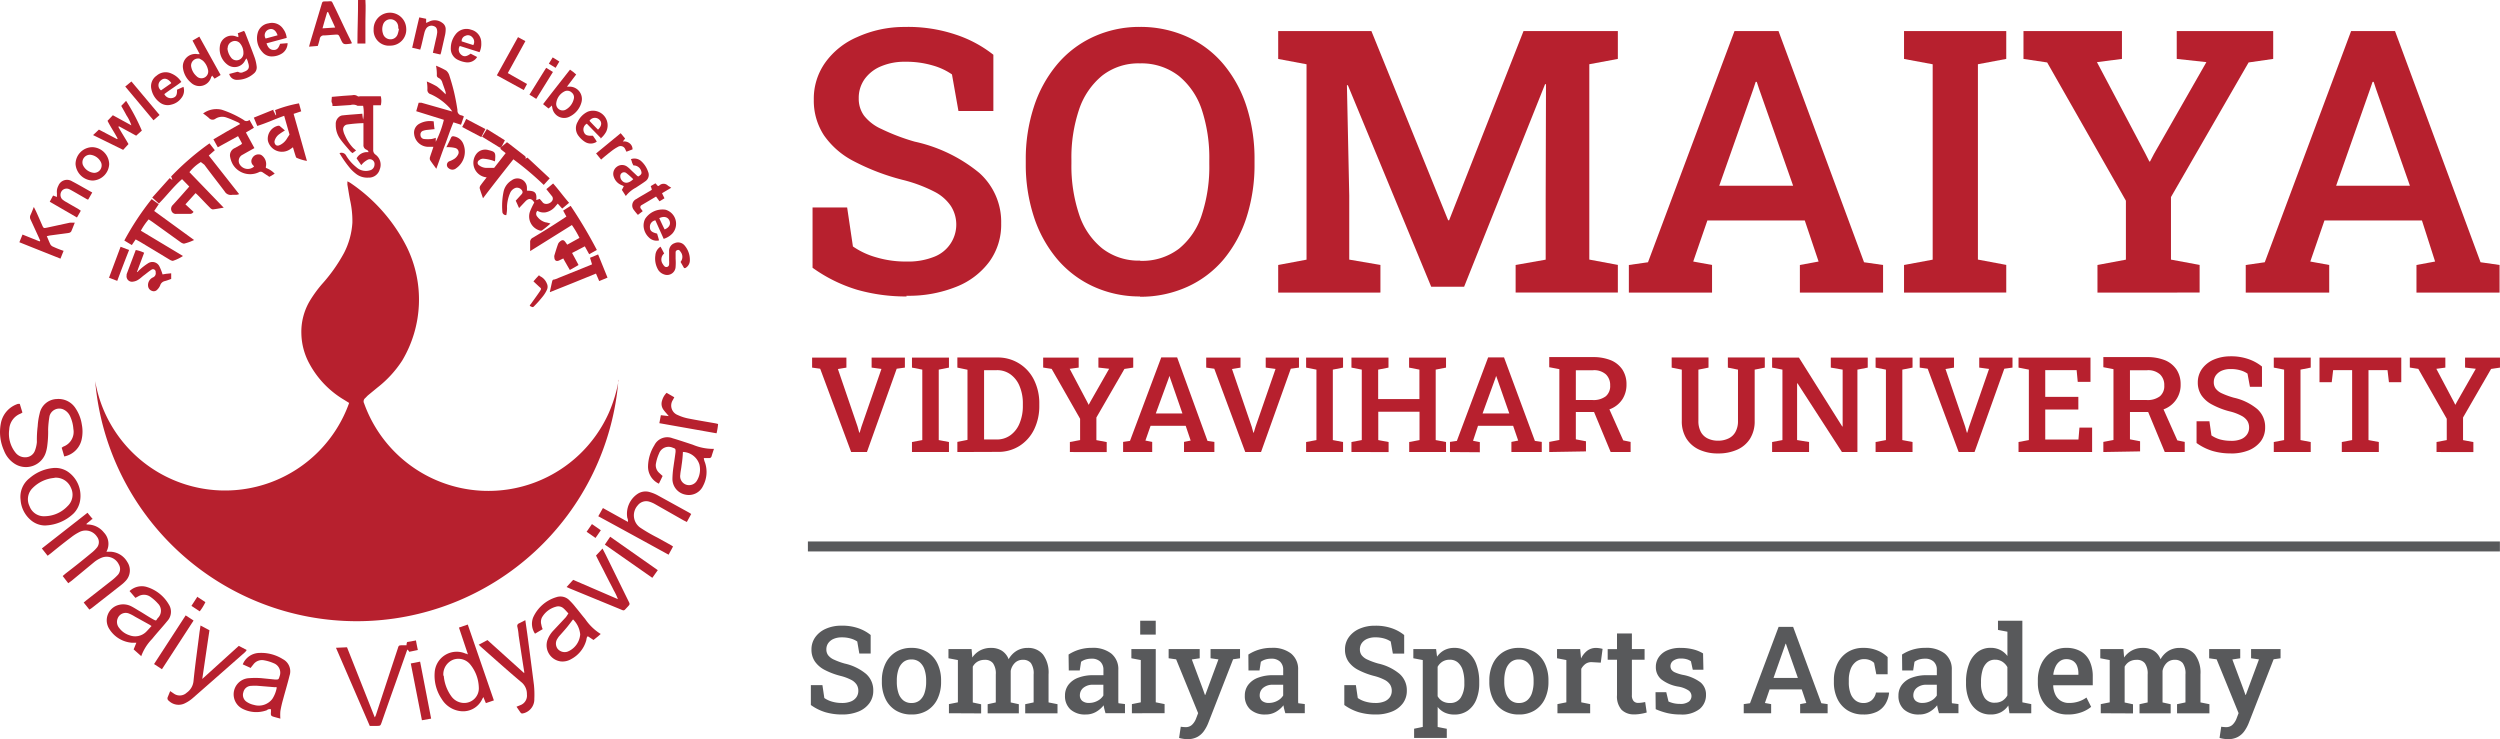
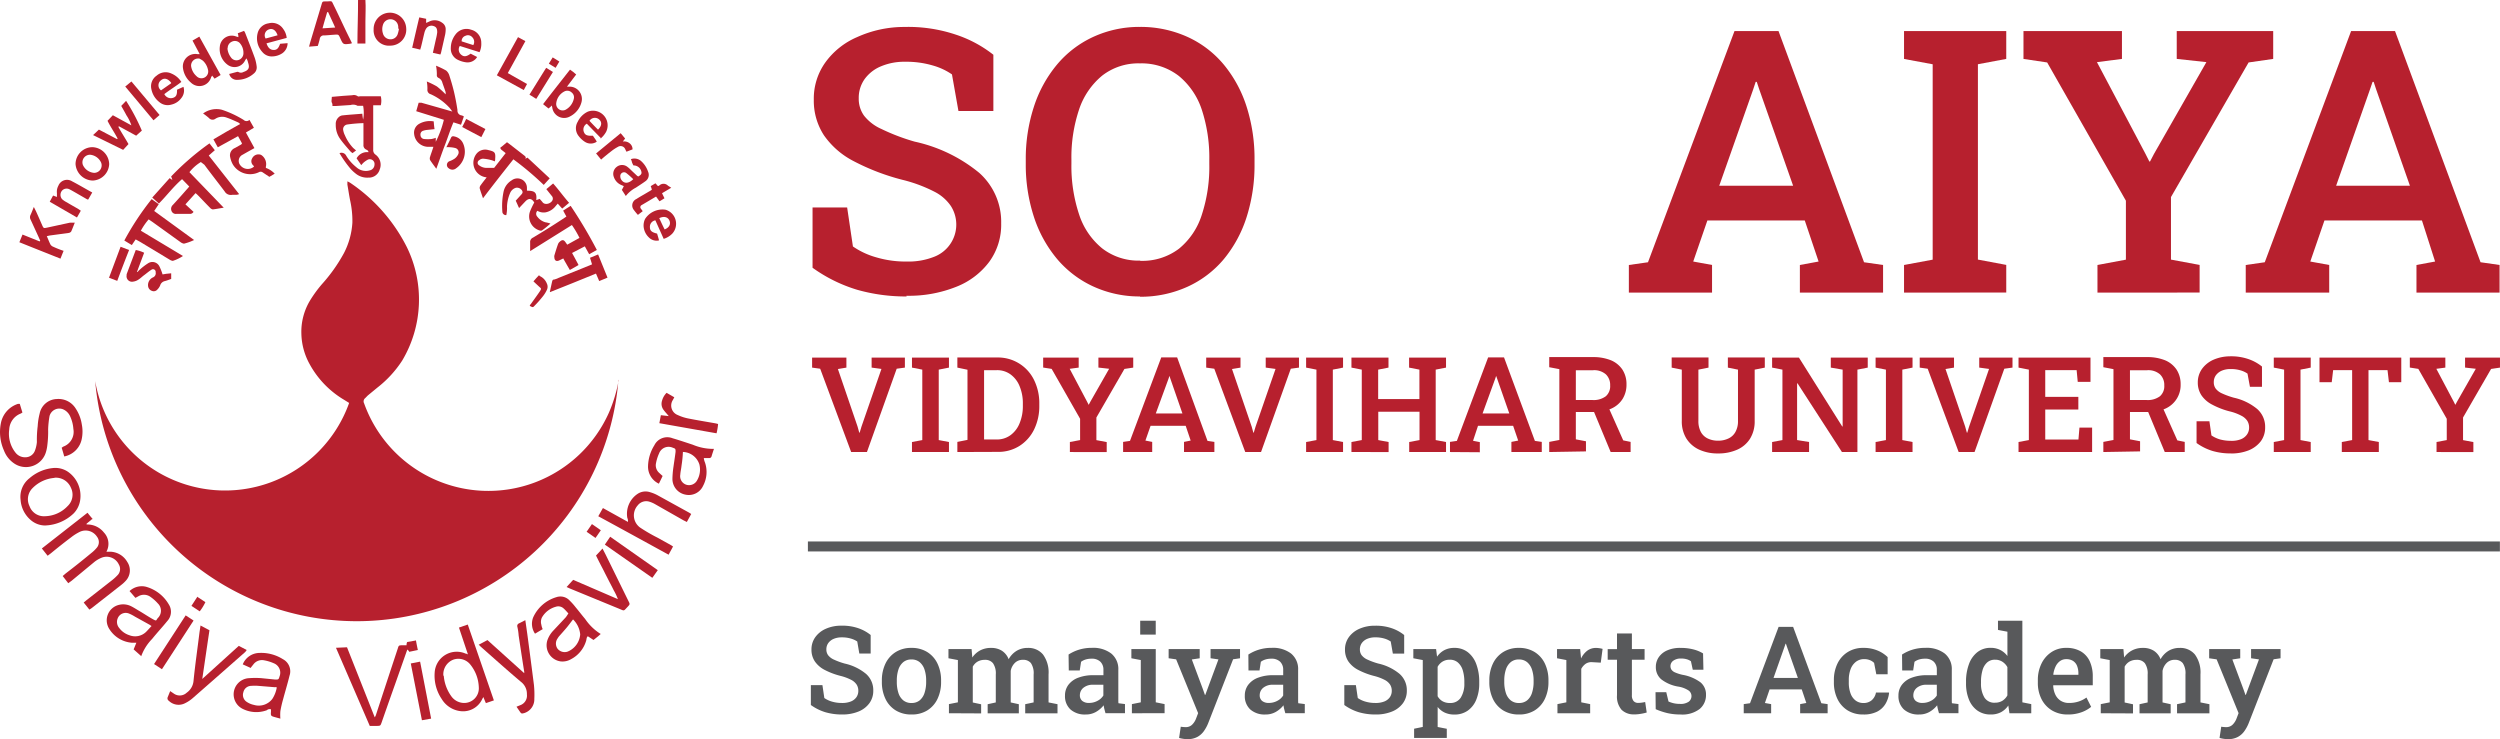
<svg xmlns="http://www.w3.org/2000/svg" width="187.871" height="55.548" viewBox="0 0 187.871 55.548">
  <g data-name="Layer 2">
    <path data-name="Line 857" transform="translate(60.712 41.065)" style="fill:none;stroke:#58595b;stroke-miterlimit:10;stroke-width:.75px" d="M0 0h127.151" />
    <path data-name="Path 11673" d="m83.466 42.427-2.327-6.26-.608-.084v-.753h2.578v.753l-.639.106 1.476 4.32.129.464h.03l.137-.456 1.5-4.335-.738-.1v-.752h2.5v.753l-.616.084-2.236 6.26z" transform="translate(-19.503 -8.458)" style="fill:#b7202e" />
    <path data-name="Path 11674" d="M90.42 42.427v-.753l.776-.145v-5.294l-.776-.152v-.753h2.78v.753l-.768.152v5.294l.768.145v.753z" transform="translate(-21.887 -8.458)" style="fill:#b7202e" />
    <path data-name="Path 11675" d="M94.92 42.424v-.761l.761-.152V36.24l-.761-.16v-.76h2.974a3.01 3.01 0 0 1 2.784 1.68 3.932 3.932 0 0 1 .4 1.8v.137a3.986 3.986 0 0 1-.388 1.787 3.042 3.042 0 0 1-1.1 1.24 2.966 2.966 0 0 1-1.651.449zm2.008-.943h.936a1.711 1.711 0 0 0 1.065-.335 2.054 2.054 0 0 0 .677-.905 3.347 3.347 0 0 0 .236-1.293V38.8a3.308 3.308 0 0 0-.236-1.3 2.031 2.031 0 0 0-.677-.9 1.7 1.7 0 0 0-1.065-.327h-.936z" transform="translate(-22.976 -8.455)" style="fill:#b7202e" />
    <path data-name="Path 11676" d="M105.428 42.427v-.753l.768-.145v-1.6l-2.137-3.75-.639-.1v-.749h2.67v.753l-.677.091 1.316 2.487.106.213.015-.008.106-.2 1.422-2.495-.806-.091v-.75h2.617v.753l-.662.1-2.107 3.651v1.7l.776.145v.753z" transform="translate(-25.028 -8.458)" style="fill:#b7202e" />
    <path data-name="Path 11677" d="M111.34 42.422v-.761l.517-.076 2.35-6.275h1.193l2.282 6.275.517.076v.761h-2.282v-.761l.5-.1-.373-1.11h-2.639l-.388 1.11.51.1v.761zm2.457-2.9h2l-.913-2.632-.061-.19-.068.205z" transform="translate(-26.94 -8.453)" style="fill:#b7202e" />
    <path data-name="Path 11678" d="m122.506 42.427-2.327-6.26-.608-.084v-.753h2.578v.753l-.639.106 1.476 4.32.129.464h.03l.137-.456 1.5-4.335-.738-.1v-.752h2.5v.753l-.616.084-2.236 6.26z" transform="translate(-28.927 -8.458)" style="fill:#b7202e" />
    <path data-name="Path 11679" d="M129.46 42.427v-.753l.776-.145v-5.294l-.776-.152v-.753h2.776v.753l-.768.152v5.294l.768.145v.753z" transform="translate(-31.308 -8.458)" style="fill:#b7202e" />
    <path data-name="Path 11680" d="M133.96 42.427v-.753l.776-.145v-5.294l-.776-.152v-.753h2.784v.753l-.776.152v2.213h3.1v-2.213l-.776-.152v-.753h2.776v.753l-.776.152v5.294l.776.145v.753H138.3v-.753l.776-.145V39.4h-3.1v2.13l.776.145v.753z" transform="translate(-32.401 -8.458)" style="fill:#b7202e" />
    <path data-name="Path 11681" d="M143.72 42.422v-.761l.517-.076 2.35-6.275h1.194l2.32 6.275.517.076v.761h-2.282v-.761l.51-.1-.38-1.11h-2.639l-.373 1.126.51.1v.761zm2.449-2.9h2.008l-.92-2.632-.068-.19-.068.205z" transform="translate(-34.756 -8.453)" style="fill:#b7202e" />
    <path data-name="Path 11682" d="M153.55 42.414v-.761l.761-.145v-5.323l-.761-.145v-.76h3.278a3.522 3.522 0 0 1 1.369.243 1.94 1.94 0 0 1 .859.707 1.993 1.993 0 0 1 .3 1.1 2.016 2.016 0 0 1-.289 1.088 1.924 1.924 0 0 1-.829.723 2.974 2.974 0 0 1-1.24.266h-1.448v2.054l.761.145v.761zm2-3.91h1.225a1.521 1.521 0 0 0 1.027-.281 1 1 0 0 0 .327-.814 1.1 1.1 0 0 0-.319-.829 1.331 1.331 0 0 0-.981-.312h-1.279zm2.617 3.91-1.354-3.263 1.149-.19 1.149 2.578.555.114v.761z" transform="translate(-37.128 -8.445)" style="fill:#b7202e" />
    <path data-name="Path 11683" d="M169.148 42.531a3.3 3.3 0 0 1-1.407-.289 2.236 2.236 0 0 1-.958-.837 2.449 2.449 0 0 1-.342-1.323v-3.849l-.761-.152v-.761h2.769v.761l-.761.152v3.849a1.734 1.734 0 0 0 .183.829 1.156 1.156 0 0 0 .517.494 1.734 1.734 0 0 0 .761.167 1.765 1.765 0 0 0 .8-.167 1.141 1.141 0 0 0 .525-.494 1.628 1.628 0 0 0 .19-.829v-3.849l-.761-.152v-.761h2.776v.761l-.761.152v3.849a2.457 2.457 0 0 1-.342 1.331 2.175 2.175 0 0 1-.958.829 3.453 3.453 0 0 1-1.445.289" transform="translate(-40.057 -8.455)" style="fill:#b7202e" />
    <path data-name="Path 11684" d="M175.63 42.427v-.753l.776-.145v-5.294l-.776-.152v-.753h2.016l3.255 5.18.03-.008v-4.267l-.89-.152v-.753h2.776v.753l-.776.152v6.191h-1.164l-3.339-5.165-.03.008v4.259l.9.145v.753z" transform="translate(-42.459 -8.458)" style="fill:#b7202e" />
    <path data-name="Path 11685" d="M185.87 42.427v-.753l.776-.145v-5.294l-.776-.152v-.753h2.776v.753l-.768.152v5.294l.768.145v.753z" transform="translate(-44.922 -8.458)" style="fill:#b7202e" />
    <path data-name="Path 11686" d="m193.178 42.427-2.327-6.26-.6-.084v-.753h2.578v.753l-.639.106 1.476 4.32.129.464h.03l.137-.456 1.5-4.335-.738-.1v-.752h2.5v.753l-.616.084-2.236 6.26z" transform="translate(-45.988 -8.458)" style="fill:#b7202e" />
    <path data-name="Path 11687" d="M200.14 42.427v-.753l.776-.145v-5.294l-.776-.152v-.753h5.408v1.825h-.958l-.084-.882h-2.358v2.008h2.487v.951h-2.487v2.259h2.495l.076-.9h.951v1.833z" transform="translate(-48.451 -8.458)" style="fill:#b7202e" />
    <path data-name="Path 11688" d="M208.52 42.414v-.761l.761-.145v-5.323l-.761-.145v-.76h3.28a3.522 3.522 0 0 1 1.369.243 1.94 1.94 0 0 1 .859.707 1.993 1.993 0 0 1 .3 1.1 1.932 1.932 0 0 1-1.118 1.81 2.974 2.974 0 0 1-1.24.266h-1.45v2.054l.761.145v.761zm2-3.91h1.225a1.521 1.521 0 0 0 1.027-.281 1 1 0 0 0 .327-.814 1.1 1.1 0 0 0-.319-.829 1.331 1.331 0 0 0-.981-.312h-1.279zm2.617 3.91-1.354-3.263 1.149-.19 1.149 2.578.555.114v.761z" transform="translate(-50.457 -8.445)" style="fill:#b7202e" />
    <path data-name="Path 11689" d="M220.293 42.5a4.815 4.815 0 0 1-1.354-.183 4.085 4.085 0 0 1-1.209-.6v-1.635h.966l.152 1.065a2.282 2.282 0 0 0 .639.3 3.111 3.111 0 0 0 .821.106 1.879 1.879 0 0 0 .761-.122 1 1 0 0 0 .449-.35.882.882 0 0 0 .16-.532.936.936 0 0 0-.137-.5 1.179 1.179 0 0 0-.456-.388 3.734 3.734 0 0 0-.859-.319 5.8 5.8 0 0 1-1.323-.51 2.168 2.168 0 0 1-.806-.7 1.712 1.712 0 0 1-.274-.966 1.734 1.734 0 0 1 .312-1.012 2.115 2.115 0 0 1 .859-.692 3.149 3.149 0 0 1 1.225-.259 3.963 3.963 0 0 1 1.4.205 3.316 3.316 0 0 1 1.027.563v1.521h-.905l-.183-.989a1.727 1.727 0 0 0-.517-.243 2.479 2.479 0 0 0-.761-.1 1.62 1.62 0 0 0-.654.122 1.065 1.065 0 0 0-.441.342.875.875 0 0 0-.16.525.8.8 0 0 0 .137.472 1.21 1.21 0 0 0 .472.365 6.085 6.085 0 0 0 .9.327 4.168 4.168 0 0 1 1.757.852 1.78 1.78 0 0 1 .593 1.377 1.719 1.719 0 0 1-.319 1.034 2.176 2.176 0 0 1-.9.685 3.529 3.529 0 0 1-1.354.243" transform="translate(-52.662 -8.426)" style="fill:#b7202e" />
    <path data-name="Path 11690" d="M225.36 42.427v-.753l.776-.145v-5.294l-.776-.152v-.753h2.776v.753l-.768.152v5.294l.768.145v.753z" transform="translate(-54.489 -8.458)" style="fill:#b7202e" />
    <path data-name="Path 11691" d="M231.551 42.427v-.753l.776-.145v-5.256H230.9l-.106.905h-.92V35.33h6.146v1.848h-.928l-.106-.905h-1.43v5.256l.776.145v.753z" transform="translate(-55.568 -8.458)" style="fill:#b7202e" />
    <path data-name="Path 11692" d="M240.808 42.427v-.753l.768-.145v-1.6l-2.137-3.75-.639-.1v-.749h2.67v.753l-.677.091 1.316 2.487.106.213.015-.008.106-.2 1.422-2.495-.806-.091v-.75h2.624v.753l-.669.1-2.107 3.65v1.7l.776.145v.753z" transform="translate(-57.706 -8.458)" style="fill:#b7202e" />
    <path data-name="Path 11693" d="M87.646 22.914a13.372 13.372 0 0 1-3.7-.5 11.333 11.333 0 0 1-3.362-1.658v-4.528h2.6l.434 2.928a5.834 5.834 0 0 0 1.765.821 7.72 7.72 0 0 0 2.282.312 5.21 5.21 0 0 0 2.016-.342 2.593 2.593 0 0 0 1.3-3.826 3.286 3.286 0 0 0-1.255-1.088 10.976 10.976 0 0 0-2.373-.882 16.878 16.878 0 0 1-3.681-1.407 6.138 6.138 0 0 1-2.233-1.944 4.754 4.754 0 0 1-.761-2.67 4.67 4.67 0 0 1 .859-2.791 5.72 5.72 0 0 1 2.4-1.917 8.534 8.534 0 0 1 3.522-.761 11.272 11.272 0 0 1 3.872.57 9.2 9.2 0 0 1 2.841 1.519v4.229h-2.624l-.487-2.753a4.868 4.868 0 0 0-1.438-.669 7.013 7.013 0 0 0-2.084-.281 4.5 4.5 0 0 0-1.81.342 2.86 2.86 0 0 0-1.225.951 2.426 2.426 0 0 0-.449 1.46 2.16 2.16 0 0 0 .4 1.3 3.415 3.415 0 0 0 1.308 1 15.357 15.357 0 0 0 2.5.951 11.47 11.47 0 0 1 4.853 2.35 4.936 4.936 0 0 1 1.643 3.8 4.731 4.731 0 0 1-.882 2.86 5.667 5.667 0 0 1-2.487 1.894 9.584 9.584 0 0 1-3.742.677" transform="translate(-19.522 -.635)" style="fill:#b7202e" />
    <path data-name="Path 11694" d="M110.3 22.915a8.314 8.314 0 0 1-3.537-.761 7.85 7.85 0 0 1-2.708-2.069 9.508 9.508 0 0 1-1.734-3.164 12.633 12.633 0 0 1-.608-3.993v-.274a12.588 12.588 0 0 1 .608-3.986 9.508 9.508 0 0 1 1.731-3.168 7.8 7.8 0 0 1 2.708-2.08 8.291 8.291 0 0 1 3.522-.761 8.549 8.549 0 0 1 3.605.761A7.69 7.69 0 0 1 116.6 5.5a9.462 9.462 0 0 1 1.711 3.164 12.809 12.809 0 0 1 .593 3.986v.3a12.855 12.855 0 0 1-.593 3.993 9.462 9.462 0 0 1-1.711 3.164 7.735 7.735 0 0 1-2.715 2.069 8.5 8.5 0 0 1-3.59.761m0-2.7a4.564 4.564 0 0 0 2.936-.913 5.377 5.377 0 0 0 1.711-2.548 11.539 11.539 0 0 0 .563-3.8v-.327a11.531 11.531 0 0 0-.563-3.765 5.507 5.507 0 0 0-1.727-2.54A4.564 4.564 0 0 0 110.3 5.4a4.419 4.419 0 0 0-2.845.92 5.575 5.575 0 0 0-1.734 2.54 11.318 11.318 0 0 0-.578 3.765v.327a11.508 11.508 0 0 0 .578 3.8 5.461 5.461 0 0 0 1.742 2.556 4.45 4.45 0 0 0 2.852.913" transform="translate(-24.628 -.637)" style="fill:#b7202e" />
-     <path data-name="Path 11695" d="M126.74 22.724v-2.076l2.13-.4V5.565l-2.13-.4V3.07h7.005l5.765 14.216h.076l5.59-14.216h7.089v2.092l-2.145.4v14.68l2.145.4v2.076h-7.682v-2.07l2.259-.4v-4.582l.023-8.6-.068-.008-6.085 15.227h-2.472l-6.267-15.153-.068.015.175 8.291v4.807l2.343.4v2.076z" transform="translate(-30.686 -.735)" style="fill:#b7202e" />
    <path data-name="Path 11696" d="M161.47 22.724v-2.076l1.438-.205 6.5-17.372h3.309l6.427 17.372 1.43.205v2.076h-6.252v-2.076l1.407-.259-1.04-3.089h-7.317l-1.065 3.088 1.415.259v2.076zm6.792-8.032h5.552l-2.556-7.271-.175-.532H171l-.183.555z" transform="translate(-39.064 -.735)" style="fill:#b7202e" />
    <path data-name="Path 11697" d="M188.7 22.724v-2.076l2.153-.4V5.565l-2.153-.4V3.07h7.682v2.092l-2.13.4v14.68l2.13.4v2.076z" transform="translate(-45.615 -.735)" style="fill:#b7202e" />
    <path data-name="Path 11698" d="M206.19 22.724v-2.076l2.137-.4v-4.43l-5.917-10.39-1.78-.266V3.07h7.4v2.092l-1.879.243 3.643 6.884.3.593.053-.023.289-.555 3.94-6.9-2.229-.243V3.07h7.249v2.092l-1.848.266-5.834 10.116v4.7l2.153.4v2.076z" transform="translate(-48.569 -.735)" style="fill:#b7202e" />
    <path data-name="Path 11699" d="M222.59 22.724v-2.076l1.43-.205 6.488-17.373h3.3l6.427 17.372 1.43.205v2.076h-6.245v-2.075l1.4-.259-.989-3.088h-7.325l-1.065 3.088 1.422.259v2.076zm6.792-8.032h5.545l-2.548-7.271-.175-.532h-.084l-.19.555z" transform="translate(-53.826 -.735)" style="fill:#b7202e" />
    <path data-name="Path 11760" d="M2.959-2.095a4.429 4.429 0 0 1-1.235-.165 3.678 3.678 0 0 1-1.11-.548V-4.3h.869l.143.967a1.937 1.937 0 0 0 .582.272 2.63 2.63 0 0 0 .751.1 1.719 1.719 0 0 0 .666-.114.922.922 0 0 0 .412-.319.829.829 0 0 0 .143-.486.851.851 0 0 0-.125-.459 1.083 1.083 0 0 0-.414-.361 3.675 3.675 0 0 0-.784-.292 5.559 5.559 0 0 1-1.214-.458 2.018 2.018 0 0 1-.735-.642 1.564 1.564 0 0 1-.248-.883A1.56 1.56 0 0 1 .943-7.9a1.918 1.918 0 0 1 .787-.633 2.8 2.8 0 0 1 1.163-.236 3.685 3.685 0 0 1 1.277.187 3.059 3.059 0 0 1 .938.513v1.395h-.852L4.1-7.581a1.7 1.7 0 0 0-.479-.219 2.315 2.315 0 0 0-.689-.091 1.5 1.5 0 0 0-.6.111.954.954 0 0 0-.406.314.8.8 0 0 0-.147.484.722.722 0 0 0 .129.428 1.126 1.126 0 0 0 .432.332 5.267 5.267 0 0 0 .82.3 3.812 3.812 0 0 1 1.6.775 1.63 1.63 0 0 1 .544 1.261 1.565 1.565 0 0 1-.292.943 1.889 1.889 0 0 1-.82.626 3.164 3.164 0 0 1-1.233.222zm5.219 0a2.208 2.208 0 0 1-1.194-.312 2.043 2.043 0 0 1-.767-.867A2.907 2.907 0 0 1 5.95-4.55v-.094a2.882 2.882 0 0 1 .267-1.27 2.075 2.075 0 0 1 .767-.869A2.167 2.167 0 0 1 8.169-7.1a2.2 2.2 0 0 1 1.194.314 2.06 2.06 0 0 1 .767.867 2.893 2.893 0 0 1 .27 1.275v.094a2.907 2.907 0 0 1-.267 1.277 2.048 2.048 0 0 1-.764.867 2.188 2.188 0 0 1-1.191.311zm0-.865a.93.93 0 0 0 .617-.2 1.213 1.213 0 0 0 .363-.562 2.6 2.6 0 0 0 .12-.827v-.094a2.562 2.562 0 0 0-.12-.82 1.22 1.22 0 0 0-.365-.562.939.939 0 0 0-.624-.205.926.926 0 0 0-.615.205 1.205 1.205 0 0 0-.363.562 2.606 2.606 0 0 0-.118.82v.094a2.643 2.643 0 0 0 .118.827 1.182 1.182 0 0 0 .365.562.948.948 0 0 0 .622.201zm2.812.771v-.686l.673-.134v-3.177l-.709-.134v-.69h1.738l.053.633a1.66 1.66 0 0 1 .591-.533 1.718 1.718 0 0 1 .822-.189 1.488 1.488 0 0 1 .809.212 1.308 1.308 0 0 1 .51.64 1.705 1.705 0 0 1 .586-.624 1.575 1.575 0 0 1 .853-.227 1.415 1.415 0 0 1 1.143.495 2.283 2.283 0 0 1 .417 1.5v2.1l.673.134v.686h-2.427v-.686l.633-.134v-2.1a1.357 1.357 0 0 0-.205-.856.74.74 0 0 0-.6-.245.828.828 0 0 0-.608.236 1.127 1.127 0 0 0-.31.6v2.367l.611.134v.686H13.9v-.686l.611-.134v-2.1a1.341 1.341 0 0 0-.209-.845.738.738 0 0 0-.606-.256 1.07 1.07 0 0 0-.555.134.97.97 0 0 0-.359.379v2.692l.628.134v.686zm10.277.094a1.624 1.624 0 0 1-1.145-.379 1.35 1.35 0 0 1-.41-1.043 1.32 1.32 0 0 1 .25-.8 1.625 1.625 0 0 1 .731-.537 3.128 3.128 0 0 1 1.168-.194h.739v-.402a.821.821 0 0 0-.23-.611.908.908 0 0 0-.666-.227 1.474 1.474 0 0 0-.441.06 1.162 1.162 0 0 0-.343.172l-.1.651h-.824L19.98-6.6a3.182 3.182 0 0 1 .793-.368 3.26 3.26 0 0 1 .972-.136 2.226 2.226 0 0 1 1.446.43 1.5 1.5 0 0 1 .528 1.232v2.318q0 .092.011.183l.49.062v.686h-1.464q-.045-.156-.082-.3a2.277 2.277 0 0 1-.056-.294 1.993 1.993 0 0 1-.582.5 1.528 1.528 0 0 1-.768.192zm.254-.869a1.316 1.316 0 0 0 .633-.158 1.125 1.125 0 0 0 .441-.4v-.807h-.749a1.092 1.092 0 0 0-.76.234.718.718 0 0 0-.256.546.536.536 0 0 0 .178.432.77.77 0 0 0 .514.153zm3.218.775v-.686l.669-.134v-3.177L24.7-6.32v-.69h1.832v4l.664.134v.686zm.624-5.911v-1.041h1.168V-8.1zm3.552 7.859a2.2 2.2 0 0 1-.315-.026 2.254 2.254 0 0 1-.314-.067l.125-.842q.08.013.194.022t.18.009a.672.672 0 0 0 .472-.176 1.27 1.27 0 0 0 .312-.488l.147-.388-1.652-4.042-.564-.081v-.69h2.335v.691l-.593.089.838 2.246.147.419h.027l.989-2.67-.593-.085v-.69h2.215v.691l-.521.076-1.864 4.781a2.886 2.886 0 0 1-.332.617 1.454 1.454 0 0 1-.5.441 1.523 1.523 0 0 1-.733.163zm5.865-1.854a1.624 1.624 0 0 1-1.145-.379 1.35 1.35 0 0 1-.41-1.043 1.32 1.32 0 0 1 .25-.8 1.625 1.625 0 0 1 .731-.537 3.128 3.128 0 0 1 1.168-.194h.735v-.402a.821.821 0 0 0-.23-.611.908.908 0 0 0-.666-.227 1.474 1.474 0 0 0-.441.06 1.162 1.162 0 0 0-.343.172l-.1.651H33.5L33.492-6.6a3.182 3.182 0 0 1 .793-.368 3.26 3.26 0 0 1 .972-.136 2.226 2.226 0 0 1 1.446.43 1.5 1.5 0 0 1 .528 1.232v2.318q0 .092.011.183l.49.062v.686h-1.463q-.045-.156-.082-.3a2.277 2.277 0 0 1-.056-.294 1.993 1.993 0 0 1-.582.5 1.528 1.528 0 0 1-.769.192zm.254-.869a1.316 1.316 0 0 0 .633-.158 1.125 1.125 0 0 0 .441-.4v-.807h-.748a1.092 1.092 0 0 0-.76.234.718.718 0 0 0-.256.546.536.536 0 0 0 .178.432.77.77 0 0 0 .512.153zm8.013.869a4.429 4.429 0 0 1-1.235-.165 3.678 3.678 0 0 1-1.11-.548V-4.3h.869l.143.967a1.937 1.937 0 0 0 .582.272 2.63 2.63 0 0 0 .751.1 1.719 1.719 0 0 0 .666-.114.922.922 0 0 0 .412-.319.829.829 0 0 0 .143-.486.851.851 0 0 0-.125-.459 1.083 1.083 0 0 0-.414-.359 3.675 3.675 0 0 0-.784-.292 5.559 5.559 0 0 1-1.214-.463A2.018 2.018 0 0 1 41-6.092a1.564 1.564 0 0 1-.247-.882 1.56 1.56 0 0 1 .283-.923 1.918 1.918 0 0 1 .787-.633 2.8 2.8 0 0 1 1.163-.236 3.685 3.685 0 0 1 1.277.187 3.059 3.059 0 0 1 .938.513v1.395h-.851l-.16-.909a1.7 1.7 0 0 0-.475-.221 2.315 2.315 0 0 0-.689-.091 1.5 1.5 0 0 0-.6.111.954.954 0 0 0-.406.314.8.8 0 0 0-.147.484.722.722 0 0 0 .127.427 1.126 1.126 0 0 0 .432.332 5.267 5.267 0 0 0 .82.3 3.812 3.812 0 0 1 1.6.775 1.63 1.63 0 0 1 .548 1.263 1.565 1.565 0 0 1-.292.943 1.889 1.889 0 0 1-.82.626 3.164 3.164 0 0 1-1.24.222zm2.9 1.76v-.691l.651-.134v-5.026l-.709-.134v-.69H47.6l.071.57a1.561 1.561 0 0 1 .544-.488 1.584 1.584 0 0 1 .758-.172 1.608 1.608 0 0 1 1.007.321 2 2 0 0 1 .64.9 3.748 3.748 0 0 1 .221 1.346v.094a3.151 3.151 0 0 1-.223 1.232 1.864 1.864 0 0 1-.64.822 1.7 1.7 0 0 1-1 .294 1.709 1.709 0 0 1-.726-.145 1.463 1.463 0 0 1-.535-.426v1.506l.686.134v.691zm2.692-2.625a.907.907 0 0 0 .818-.408 1.947 1.947 0 0 0 .265-1.076v-.094a2.933 2.933 0 0 0-.118-.876A1.257 1.257 0 0 0 49.24-6a.9.9 0 0 0-.613-.212 1.017 1.017 0 0 0-.541.14 1.058 1.058 0 0 0-.372.394v2.211a1.012 1.012 0 0 0 .37.377 1.087 1.087 0 0 0 .552.131zm5.188.865a2.208 2.208 0 0 1-1.194-.312 2.043 2.043 0 0 1-.767-.867A2.907 2.907 0 0 1 51.6-4.55v-.094a2.882 2.882 0 0 1 .267-1.27 2.075 2.075 0 0 1 .767-.869 2.167 2.167 0 0 1 1.181-.317 2.2 2.2 0 0 1 1.194.314 2.06 2.06 0 0 1 .767.867 2.893 2.893 0 0 1 .267 1.275v.094a2.907 2.907 0 0 1-.267 1.277 2.048 2.048 0 0 1-.764.867 2.188 2.188 0 0 1-1.188.311zm0-.865a.93.93 0 0 0 .617-.2 1.213 1.213 0 0 0 .363-.562 2.6 2.6 0 0 0 .12-.827v-.094a2.562 2.562 0 0 0-.12-.82 1.22 1.22 0 0 0-.365-.562.94.94 0 0 0-.624-.205.926.926 0 0 0-.615.205 1.205 1.205 0 0 0-.363.562 2.606 2.606 0 0 0-.118.82v.094a2.643 2.643 0 0 0 .118.827 1.182 1.182 0 0 0 .365.562.948.948 0 0 0 .619.201zm2.892.771v-.686l.669-.134v-3.177l-.7-.134v-.69h1.738l.058.606.009.1a1.6 1.6 0 0 1 .47-.588 1.072 1.072 0 0 1 .653-.205 1.7 1.7 0 0 1 .265.022 1.81 1.81 0 0 1 .23.049l-.137 1.036-.628-.036a.782.782 0 0 0-.506.12 1.1 1.1 0 0 0-.332.383v2.514l.669.134v.686zm5.776.085a1.29 1.29 0 0 1-.958-.345 1.517 1.517 0 0 1-.343-1.1v-2.659h-.7v-.8h.7v-1.174h1.119v1.172h.954v.8h-.954v2.656a.656.656 0 0 0 .127.448.442.442 0 0 0 .345.14 1.958 1.958 0 0 0 .279-.022q.154-.022.247-.045l.116.789a3.577 3.577 0 0 1-.448.1 3.075 3.075 0 0 1-.487.044zm3.472.009a4.412 4.412 0 0 1-.965-.1 4.962 4.962 0 0 1-.9-.3l-.013-1.275h.807l.169.7a2.2 2.2 0 0 0 .394.131 2.016 2.016 0 0 0 .452.047 1.055 1.055 0 0 0 .68-.169.53.53 0 0 0 .2-.419.519.519 0 0 0-.207-.412 1.971 1.971 0 0 0-.791-.3 2.835 2.835 0 0 1-1.272-.546 1.185 1.185 0 0 1-.408-.934 1.275 1.275 0 0 1 .212-.718 1.475 1.475 0 0 1 .624-.515 2.374 2.374 0 0 1 1.014-.194 3.786 3.786 0 0 1 .974.114 2.643 2.643 0 0 1 .724.3l.027 1.226h-.8l-.138-.637a1.068 1.068 0 0 0-.321-.152 1.494 1.494 0 0 0-.419-.053.943.943 0 0 0-.584.163.494.494 0 0 0-.214.408.5.5 0 0 0 .069.258.608.608 0 0 0 .267.212 2.931 2.931 0 0 0 .582.185 3.191 3.191 0 0 1 1.346.57 1.173 1.173 0 0 1 .406.931 1.348 1.348 0 0 1-.472 1.061 2.143 2.143 0 0 1-1.446.418zm4.751-.094v-.686l.472-.067 2.148-5.736h1.092l2.121 5.736.472.067v.686h-2.065v-.686l.463-.085-.343-1.02h-2.416l-.352 1.021.468.085v.686zm2.238-2.651h1.832l-.842-2.4-.058-.174h-.027l-.062.183zM79.7-2.095a2.174 2.174 0 0 1-1.17-.305 2.059 2.059 0 0 1-.767-.856 2.808 2.808 0 0 1-.27-1.259v-.156a2.81 2.81 0 0 1 .267-1.248 2.071 2.071 0 0 1 .764-.862A2.151 2.151 0 0 1 79.7-7.1a2.7 2.7 0 0 1 1.079.2 2.392 2.392 0 0 1 .753.492v1.288h-.852l-.165-.851a.909.909 0 0 0-.316-.207 1.1 1.1 0 0 0-.419-.078 1 1 0 0 0-.631.2 1.24 1.24 0 0 0-.4.555 2.3 2.3 0 0 0-.136.827v.156a2.325 2.325 0 0 0 .138.856 1.15 1.15 0 0 0 .386.526.947.947 0 0 0 .568.178.931.931 0 0 0 .631-.209 1 1 0 0 0 .319-.579h.972l.013.027a2.023 2.023 0 0 1-.279.84 1.558 1.558 0 0 1-.633.577 2.238 2.238 0 0 1-1.028.207zm4.2 0a1.624 1.624 0 0 1-1.145-.379 1.35 1.35 0 0 1-.41-1.043 1.32 1.32 0 0 1 .25-.8 1.625 1.625 0 0 1 .731-.537 3.128 3.128 0 0 1 1.168-.194h.735v-.402A.821.821 0 0 0 85-6.061a.908.908 0 0 0-.666-.227 1.474 1.474 0 0 0-.441.06 1.162 1.162 0 0 0-.343.172l-.1.651h-.824L82.614-6.6a3.182 3.182 0 0 1 .793-.368 3.26 3.26 0 0 1 .972-.136 2.226 2.226 0 0 1 1.446.43 1.5 1.5 0 0 1 .528 1.232v2.318q0 .092.011.183l.49.062v.686h-1.463q-.045-.156-.082-.3a2.276 2.276 0 0 1-.056-.294 1.993 1.993 0 0 1-.582.5 1.528 1.528 0 0 1-.771.192zm.254-.869a1.316 1.316 0 0 0 .633-.158 1.125 1.125 0 0 0 .441-.4v-.807h-.749a1.092 1.092 0 0 0-.76.234.718.718 0 0 0-.256.546.536.536 0 0 0 .178.432.77.77 0 0 0 .515.153zm5.125.869a1.68 1.68 0 0 1-1-.294 1.856 1.856 0 0 1-.635-.822 3.179 3.179 0 0 1-.221-1.232v-.094a3.748 3.748 0 0 1 .221-1.346 2 2 0 0 1 .637-.9 1.578 1.578 0 0 1 .992-.321 1.572 1.572 0 0 1 .727.163 1.547 1.547 0 0 1 .533.452v-1.827l-.709-.134v-.691h1.832v6.132l.669.134v.686h-1.64l-.085-.583a1.524 1.524 0 0 1-.555.506 1.614 1.614 0 0 1-.764.171zm.316-.887a1.046 1.046 0 0 0 .553-.14 1.094 1.094 0 0 0 .383-.408v-2.125a1.145 1.145 0 0 0-.381-.408.993.993 0 0 0-.546-.149.859.859 0 0 0-.6.212 1.25 1.25 0 0 0-.345.588 3.1 3.1 0 0 0-.111.876v.094a2 2 0 0 0 .252 1.064.871.871 0 0 0 .8.397zm5.473.887a2.254 2.254 0 0 1-1.185-.305 2.08 2.08 0 0 1-.784-.845 2.652 2.652 0 0 1-.279-1.235v-.187a2.777 2.777 0 0 1 .274-1.255 2.154 2.154 0 0 1 .755-.865 1.961 1.961 0 0 1 1.1-.314 2.122 2.122 0 0 1 1.1.263 1.672 1.672 0 0 1 .671.746 2.711 2.711 0 0 1 .227 1.161v.642h-2.964l-.009.022a1.738 1.738 0 0 0 .158.673 1.109 1.109 0 0 0 .4.463 1.141 1.141 0 0 0 .635.169 2.246 2.246 0 0 0 .713-.107 2.192 2.192 0 0 0 .593-.3l.352.7a2.443 2.443 0 0 1-.726.406 2.935 2.935 0 0 1-1.028.168zM94-5.076h1.867v-.116a1.481 1.481 0 0 0-.1-.555.783.783 0 0 0-.3-.372.917.917 0 0 0-.515-.134.781.781 0 0 0-.477.152 1.062 1.062 0 0 0-.328.412 2.016 2.016 0 0 0-.167.591zm3.548 2.888v-.686l.673-.134v-3.178l-.709-.134v-.69h1.738l.053.633a1.66 1.66 0 0 1 .597-.533 1.718 1.718 0 0 1 .822-.189 1.488 1.488 0 0 1 .809.212 1.308 1.308 0 0 1 .51.64 1.705 1.705 0 0 1 .586-.624 1.575 1.575 0 0 1 .853-.227 1.415 1.415 0 0 1 1.143.495 2.283 2.283 0 0 1 .417 1.5v2.1l.673.134v.686h-2.433v-.686l.633-.134v-2.1a1.357 1.357 0 0 0-.205-.856.74.74 0 0 0-.6-.245.828.828 0 0 0-.608.236 1.127 1.127 0 0 0-.31.6v2.367l.611.134v.686h-2.34v-.686l.611-.134v-2.1a1.341 1.341 0 0 0-.209-.845.738.738 0 0 0-.606-.256 1.07 1.07 0 0 0-.555.134.97.97 0 0 0-.359.379v2.692l.628.134v.686zm9.56 1.948a2.2 2.2 0 0 1-.319-.027 2.254 2.254 0 0 1-.314-.067l.125-.842q.08.013.194.022t.18.009a.672.672 0 0 0 .472-.176 1.27 1.27 0 0 0 .312-.488l.147-.388-1.649-4.042-.562-.08v-.691h2.335v.691l-.593.089.838 2.246.147.419h.027l.989-2.67-.593-.085v-.69h2.215v.691l-.521.076-1.867 4.782a2.886 2.886 0 0 1-.332.617 1.454 1.454 0 0 1-.5.441 1.523 1.523 0 0 1-.731.162z" transform="translate(60.321 55.788)" style="fill:#58595b" />
    <path data-name="Path 11700" d="m33.845 3.277-.122.038c-.54.068-.54.068-.761-.418-.129-.289-.129-.281-.456-.259s-.525.046-.761.053a.289.289 0 0 0-.319.259 5.149 5.149 0 0 1-.152.532l-.654.053.076-.289.86-2.867c.068-.236.068-.243.312-.243.54 0 .4-.122.647.373.4.806.761 1.62 1.171 2.434l.16.335M32.05.942h-.068c-.114.388-.228.761-.35 1.217l.951-.061c-.19-.426-.35-.761-.532-1.164" transform="translate(-7.395 -.029)" style="fill:#b7202e" />
    <path data-name="Path 11701" d="M37 2.521a1.225 1.225 0 1 1 2.449-.084 1.2 1.2 0 0 1-1.2 1.293A1.149 1.149 0 0 1 37 2.521m1.848-.068a1.117 1.117 0 0 0 0-.16.586.586 0 0 0-1.148-.122 1.042 1.042 0 0 0 0 .647.578.578 0 0 0 .525.434.563.563 0 0 0 .578-.373 2.4 2.4 0 0 0 .1-.418" transform="translate(-8.922 -.3)" style="fill:#b7202e" />
    <path data-name="Path 11702" d="M41.38 4.131 40.81 4c.175-.761.35-1.521.532-2.282l.517.106v.312l.251-.114a.928.928 0 0 1 .951.1.563.563 0 0 1 .266.5 2.076 2.076 0 0 1-.038.38l-.3 1.323a.844.844 0 0 1-.061.183l-.563-.129.235-1.054a3.545 3.545 0 0 0 .091-.479c0-.266-.053-.4-.259-.472a.479.479 0 0 0-.57.183 1.08 1.08 0 0 0-.129.3c-.091.365-.175.761-.266 1.11l-.061.19" transform="translate(-9.835 -.412)" style="fill:#b7202e" />
    <path data-name="Path 11703" d="M35.423 0H36c.038.548 0 1.088 0 1.62v1.651h-.6c0-1.088.053-2.16.046-3.271" transform="translate(-8.54)" style="fill:#b7202e" />
    <path data-name="Path 11704" d="M48.814 32.828a19.73 19.73 0 0 1-39.324.1 9.9 9.9 0 0 0 19.084 1.642l-.38-.236a7.028 7.028 0 0 1-2.578-2.662 4.921 4.921 0 0 1-.631-2.282 4.564 4.564 0 0 1 .669-2.548 9.477 9.477 0 0 1 .867-1.187 12.124 12.124 0 0 0 1.666-2.35 5.735 5.735 0 0 0 .631-2.282 7.127 7.127 0 0 0-.175-1.7c-.076-.388-.129-.761-.2-1.156v-.247a1.46 1.46 0 0 1 .221.114 12.725 12.725 0 0 1 4.252 4.837 8.96 8.96 0 0 1-.357 8.519 8.245 8.245 0 0 1-1.859 2.024l-.712.586c-.076.068-.137.145-.213.213a.312.312 0 0 0-.076.388 9.917 9.917 0 0 0 18.407.677 10.808 10.808 0 0 0 .723-2.411" transform="translate(-2.337 -4.29)" style="fill:#b7202e" />
    <path data-name="Path 11705" d="M4.911 43.731a16.897 16.897 0 0 0-.19-.647L4.835 43a1.179 1.179 0 0 0 .765-1.33 2.693 2.693 0 0 0-.251-.966 1.027 1.027 0 0 0-.54-.517.761.761 0 0 0-1 .51 7.256 7.256 0 0 0-.106 1 7.954 7.954 0 0 1-.061 1.2 2.791 2.791 0 0 1-.1.5 1.567 1.567 0 0 1-2.4.859 2.046 2.046 0 0 1-.761-.974 3.385 3.385 0 0 1-.231-2.031 1.9 1.9 0 0 1 1.293-1.468h.129c.068.221.129.434.2.647a.715.715 0 0 1-.129.084A1.339 1.339 0 0 0 .781 41.7a2.282 2.282 0 0 0 .464 1.742.905.905 0 0 0 .761.357.761.761 0 0 0 .7-.487 2.411 2.411 0 0 0 .152-.654 8.259 8.259 0 0 1 .061-1.2 4.86 4.86 0 0 1 .145-.936 1.354 1.354 0 0 1 1.285-1.1 1.521 1.521 0 0 1 1.422.707 2.974 2.974 0 0 1 .464 1.209 2.746 2.746 0 0 1 0 1.057 1.666 1.666 0 0 1-1.308 1.339" transform="translate(-.086 -9.435)" style="fill:#b7202e" />
    <path data-name="Path 11706" d="m7.993 51.139-.411.342v.061a1.59 1.59 0 0 1 1.308.608 1.232 1.232 0 0 1 .183 1.438h.3a1.521 1.521 0 0 1 1.263.761A1.141 1.141 0 0 1 10.5 55.8a2.282 2.282 0 0 1-.281.259c-.761.6-1.521 1.194-2.282 1.787l-.145.091-.426-.532.221-.183 1.848-1.445a3.711 3.711 0 0 0 .449-.4.662.662 0 0 0 .122-.829 1.012 1.012 0 0 0-1.331-.494 2.282 2.282 0 0 0-.472.274l-1.747 1.443-.251.183-.418-.54.221-.19a57.227 57.227 0 0 0 1.909-1.521 2.685 2.685 0 0 0 .449-.434.654.654 0 0 0 0-.806 1.019 1.019 0 0 0-1.27-.38 3.636 3.636 0 0 0-.669.418c-.517.388-1.034.8-1.521 1.2l-.251.19-.434-.548L7.65 50.66c.137.167.251.312.4.479" transform="translate(-1.076 -12.127)" style="fill:#b7202e" />
    <path data-name="Path 11707" d="m19.42 14.15.411.525-.456.4 2.282 2.9a.86.86 0 0 1-.2.053h-.319a.532.532 0 0 1-.57-.259c-.51-.677-1.034-1.339-1.521-2l-.266-.205a3.255 3.255 0 0 0-.859.761l2.578 2.67c-.312.046-.563.1-.821.129a.356.356 0 0 1-.2-.114c-.3-.3-.578-.6-.875-.905-.061-.061-.122-.122-.221-.205l-.761.844.608.563a.3.3 0 0 1-.3.152h-.981a.342.342 0 0 1-.373-.221.4.4 0 0 1 .1-.449c.35-.38.692-.761 1.034-1.156.061-.061.122-.137.2-.228l-.54-.555c-.647.555-1.141 1.225-1.742 1.833l-.5-.449 1.308-1.46.205.137-.091-.266a20.1 20.1 0 0 1 2.883-2.487" transform="translate(-3.687 -3.387)" style="fill:#b7202e" />
    <path data-name="Path 11708" d="M42.473 10.683a5.338 5.338 0 0 0 .061.578l-.593.061a1.179 1.179 0 0 0-.236.053.289.289 0 0 0-.228.327.3.3 0 0 0 .266.3 2.792 2.792 0 0 0 .563 0 1.75 1.75 0 0 0 .319-.091v.3a7.424 7.424 0 0 0 .608-1.651l-2.076-.647.183-.639h.2l1.285.365 1.05.3c-.1-.122-.16-.228-.243-.312a4.351 4.351 0 0 0-1.384-.989.335.335 0 0 1-.251-.365 2.879 2.879 0 0 0-.046-.593 6.42 6.42 0 0 1 .761.373 6.5 6.5 0 0 1 .654.593.761.761 0 0 0 0-.167c-.076-.236-.16-.464-.243-.7a.54.54 0 0 0-.312-.38.228.228 0 0 1-.106-.145 3.44 3.44 0 0 0-.061-.761 5.925 5.925 0 0 1 .761.365.761.761 0 0 1 .243.38c.129.4.251.814.35 1.232s.19.905.259 1.361a.355.355 0 0 0 .327.4.692.692 0 0 1 .152.076l-.213.624-.57-.183c-.243.57-.426 1.156-.647 1.727s-.411 1.141-.639 1.765c-.183-.251-.335-.449-.472-.662a.342.342 0 0 1 0-.228c.068-.228.16-.456.251-.761H42.1a1.072 1.072 0 0 1-1.1-.958.761.761 0 0 1 .365-.761 1.628 1.628 0 0 1 1.11-.19" transform="translate(-9.878 -1.556)" style="fill:#b7202e" />
    <path data-name="Path 11709" d="M32.909 10.181a.4.4 0 0 0-.046-.228c-.046-.076 0-.266 0-.426l.859-.076.677-.046a.494.494 0 0 1 .411.076c.046.038.145 0 .213 0h1.521a1.453 1.453 0 0 1 0 .677h-.57V13.5a.411.411 0 0 0 .19.38.943.943 0 0 1 .3 1.1.844.844 0 0 1-.859.616 1.361 1.361 0 0 1-.943-.3 3.043 3.043 0 0 1-.4-.373 8.617 8.617 0 0 1-.821-1.164.388.388 0 0 1 .5.183 3.248 3.248 0 0 0 .761.867 1.05 1.05 0 0 0 1.012.243.449.449 0 0 0 .357-.426.357.357 0 0 0-.5-.38 1.742 1.742 0 0 0-.312.213 1.636 1.636 0 0 0-.183.2l-.35-.51a.89.89 0 0 1 .89-.464c0-.137-.122-.167-.2-.213a.35.35 0 0 1-.175-.342V11.5a10.757 10.757 0 0 0-1.232.106.357.357 0 0 0-.289.426 1.369 1.369 0 0 0 .129.388 3.2 3.2 0 0 0 .624.951l.213.183-.266.2a1.332 1.332 0 0 1-.152-.122c-.259-.3-.532-.6-.761-.92a1.787 1.787 0 0 1-.347-1.112.662.662 0 0 1 .2-.525.517.517 0 0 1 .274-.152c.487-.053.974-.084 1.521-.129a3.434 3.434 0 0 0 .061.441 2.738 2.738 0 0 0 0-1.034H34.8a.669.669 0 0 0-.525-.061l-1.141.076h-.221" transform="translate(-7.928 -2.248)" style="fill:#b7202e" />
    <path data-name="Path 11710" d="m45.545 64-.692-2.069.662-.228 1.962 5.7-.6.205c-.068-.152-.122-.289-.19-.456-.046.084-.076.129-.1.183a1.582 1.582 0 0 1-1.559.882 1.909 1.909 0 0 1-1.468-.913 3.134 3.134 0 0 1-.532-1.993 1.658 1.658 0 0 1 2.327-1.422.361.361 0 0 1 .19.076m-1.833 1.59a3.042 3.042 0 0 0 .555 1.521 1.194 1.194 0 0 0 .89.517 1.1 1.1 0 0 0 1.187-1.187 2.867 2.867 0 0 0-.631-1.689 1.149 1.149 0 0 0-1.27-.38 1.179 1.179 0 0 0-.761 1.209" transform="translate(-10.363 -14.77)" style="fill:#b7202e" />
    <path data-name="Path 11711" d="M39.281 63.22c.053.281.1.532.152.761l-.654.137c0-.053-.068-.1-.122-.175a.487.487 0 0 0-.046.084l-.867 2.464c-.35.981-.692 1.955-1.034 2.936-.091.251-.091.251-.365.259h-.525l-2.54-5.872.829-.038 2.084 5.263a.646.646 0 0 0 .084-.16q.821-2.51 1.651-5.02c.068-.221.076-.221.3-.236h.357a.477.477 0 0 1 .046-.243l.647-.114" transform="translate(-8.032 -15.134)" style="fill:#b7202e" />
    <path data-name="Path 11712" d="m57.96 61.738-.205.183-.35.281-.426-.281c-.106.084-.091.213-.122.319a2.282 2.282 0 0 1-1.133 1.4 1.27 1.27 0 0 1-.761.175 1.225 1.225 0 0 1-1.012-1.628 2.038 2.038 0 0 1 .449-.707l.913-.974c.068-.084.122-.175.205-.3-.122-.129-.228-.259-.357-.373a.586.586 0 0 0-.586-.129 1.727 1.727 0 0 0-1.042.8.761.761 0 0 0-.046.555 1.183 1.183 0 0 0 .1.327l-.578.342a1.316 1.316 0 0 1-.137-1.225 2.784 2.784 0 0 1 1.749-1.521.943.943 0 0 1 1 .266 4.4 4.4 0 0 1 .434.487c.243.289.472.593.723.89a3.9 3.9 0 0 0 1.179 1.133m-2.084-1.11c-.19.243-.342.456-.51.654s-.357.411-.54.616a1.43 1.43 0 0 0-.122.175.662.662 0 0 0 0 .761.685.685 0 0 0 .761.221 1.521 1.521 0 0 0 .943-1.293 1.8 1.8 0 0 0-.578-1.164" transform="translate(-12.804 -14.108)" style="fill:#b7202e" />
    <path data-name="Path 11713" d="m24.464 65.642-.608-.274a1.369 1.369 0 0 1 1.255-.859 3.043 3.043 0 0 1 1.765.472 1.027 1.027 0 0 1 .494 1.24c-.145.593-.327 1.187-.487 1.787a8.125 8.125 0 0 0-.2.875 3.4 3.4 0 0 0 0 .563l-.418-.114c-.3-.084-.312-.1-.289-.418v-.167a.314.314 0 0 0-.312.068 2.282 2.282 0 0 1-1.864-.129 1.217 1.217 0 0 1 .555-2.282 6.168 6.168 0 0 1 .89 0l1.057.106c.236 0 .251 0 .319-.236a.761.761 0 0 0-.434-.989 3.2 3.2 0 0 0-.761-.228.806.806 0 0 0-.761.3l-.2.251m1.917 1.476a.6.6 0 0 0-.129 0l-1.217-.1a3.293 3.293 0 0 0-.548 0 .608.608 0 0 0-.586.479.624.624 0 0 0 .251.723 1.521 1.521 0 0 0 .54.228 1.278 1.278 0 0 0 1.384-.449 2.282 2.282 0 0 0 .335-.859" transform="translate(-5.613 -15.442)" style="fill:#b7202e" />
    <path data-name="Path 11714" d="m13.194 63.146-.54-.479.205-.5h-.335a2.2 2.2 0 0 1-1.689-1.019 1.194 1.194 0 0 1 .707-1.825 1.331 1.331 0 0 1 .951.114c.221.114.426.251.639.373s.631.4.951.578.236.106.388-.076a.761.761 0 0 0 0-1.1 3.043 3.043 0 0 0-.525-.472.837.837 0 0 0-.946-.059l-.213.114c-.145-.167-.281-.335-.441-.51a1.339 1.339 0 0 1 1.232-.327 2.875 2.875 0 0 1 1.719 1.331 1.019 1.019 0 0 1-.114 1.247c-.357.441-.761.875-1.11 1.308l-.091.1a3.666 3.666 0 0 0-.761 1.24m.761-2.282-.122-.084-1.1-.608a2.936 2.936 0 0 0-.434-.228.647.647 0 0 0-.875.365.7.7 0 0 0 .122.715 1.521 1.521 0 0 0 .761.54 1.179 1.179 0 0 0 1.263-.259c.137-.137.259-.281.411-.441" transform="translate(-2.611 -13.866)" style="fill:#b7202e" />
    <path data-name="Path 11715" d="M65.382 46.09c-.091.2-.19.4-.289.6a1.407 1.407 0 0 1-.814-1.339 3.1 3.1 0 0 1 .472-1.544 1.08 1.08 0 0 1 1.369-.532c.517.152 1.034.327 1.521.487a3.955 3.955 0 0 0 1.59.312c-.068.205-.129.388-.183.57a.175.175 0 0 1-.19.122h-.388a1.191 1.191 0 0 0 .091.342 2.213 2.213 0 0 1-.145 1.742 1.179 1.179 0 0 1-1.331.662 1.2 1.2 0 0 1-.974-1.187 7.027 7.027 0 0 1 .076-.89c.053-.38.114-.761.16-1.133 0-.228 0-.243-.205-.312a.761.761 0 0 0-1.034.426 3.141 3.141 0 0 0-.243.8.761.761 0 0 0 .251.662l.266.243M66.9 44.28a8.89 8.89 0 0 1-.1 1.02c-.038.335-.084.479-.1.723a.669.669 0 0 0 .51.761.685.685 0 0 0 .761-.357 1.6 1.6 0 0 0 .167-1.179 1.346 1.346 0 0 0-1.255-.943" transform="translate(-15.579 -10.342)" style="fill:#b7202e" />
    <path data-name="Path 11716" d="M64.963 52.7c-.106.213-.213.388-.327.608-1.749-.958-3.522-1.932-5.286-2.89l.35-.616 1.879 1.042a.539.539 0 0 0-.046-.3 1.8 1.8 0 0 1 .761-1.8 1.08 1.08 0 0 1 .936-.137 2.844 2.844 0 0 1 .608.251l2.358 1.3.137.091-.327.6-.259-.129-2.1-1.194a2.122 2.122 0 0 0-.449-.2.806.806 0 0 0-.882.274 1.126 1.126 0 0 0 .175 1.666 12.458 12.458 0 0 0 1.308.761l1.027.57.152.1" transform="translate(-14.391 -11.623)" style="fill:#b7202e" />
    <path data-name="Path 11717" d="m55.071 24.3-.3.145c-.2.091-.342 0-.35-.221a.373.373 0 0 1 0-.16c.084-.281.167-.555.266-.829a.441.441 0 0 1 .137-.2c.19-.175.312-.152.449.061l.114.16.92-.51a7.31 7.31 0 0 0-.57-.966L52.6 23.74v-.64a.357.357 0 0 1 .213-.373 61.097 61.097 0 0 0 2.236-1.4l.274-.183-.243-.449.563-.357a34.593 34.593 0 0 1 1.97 3.316l-.578.319-.327-.593-.958.5c.167.3.319.586.487.905l-.654.373c-.175-.3-.335-.578-.51-.89" transform="translate(-12.76 -4.869)" style="fill:#b7202e" />
    <path data-name="Path 11718" d="m20.911 13.061 1.012-.593 1.012-.57a.829.829 0 0 0-.137-.114c-.281-.122-.563-.259-.852-.357a.951.951 0 0 0-.867.076.357.357 0 0 1-.487-.053 4.724 4.724 0 0 0-.441-.342 1.7 1.7 0 0 1 1.407-.281 7.705 7.705 0 0 1 1.635.761.312.312 0 0 0 .441 0l.335.593-.6.357.639 1.171-.54.3-.35.2a.51.51 0 0 0-.19.761.707.707 0 0 0 1.05.129.312.312 0 0 0-.053-.084.418.418 0 0 1-.084-.54.525.525 0 0 1 .54-.289.357.357 0 0 1 .2.084.821.821 0 0 1 .289.829.418.418 0 0 0 0 .1 1.643 1.643 0 0 1 .662.434l-.4.236-.525-.35a.259.259 0 0 0-.259 0 1.521 1.521 0 0 1-1.955-.57 1.81 1.81 0 0 1-.205-.555.593.593 0 0 1 .357-.692l.472-.266.061-.076-.3-.548-1.521.837c-.114-.2-.213-.388-.327-.593" transform="translate(-4.889 -2.58)" style="fill:#b7202e" />
    <path data-name="Path 11719" d="M3.964 50.558a1.666 1.666 0 0 1-1.088-.411 2.183 2.183 0 0 1-.761-1.521 1.772 1.772 0 0 1 .669-1.62 3.164 3.164 0 0 1 1.727-.761 1.7 1.7 0 0 1 1.149.266 2.2 2.2 0 0 1 .928 2.175 1.8 1.8 0 0 1-.479.958 3.255 3.255 0 0 1-2.16.913m.707-3.575a2.586 2.586 0 0 0-1.635.761 1.171 1.171 0 0 0-.236 1.357 1.149 1.149 0 0 0 1.164.761 2.411 2.411 0 0 0 1.7-.761 1.171 1.171 0 0 0 .251-1.371 1.225 1.225 0 0 0-1.232-.761" transform="translate(-.568 -11.068)" style="fill:#b7202e" />
    <path data-name="Path 11720" d="m13.222 22.7-.289.426-.563-.342a20.536 20.536 0 0 1 2.054-3.111l.532.38-.342.51 3 2.183a3.962 3.962 0 0 1-.761.274.589.589 0 0 1-.259-.114l-2.114-1.521-.281-.19a4.655 4.655 0 0 0-.586.852l3.164 1.9a3.042 3.042 0 0 1-.761.365.567.567 0 0 1-.243-.091l-2.206-1.331-.342-.19" transform="translate(-3.027 -4.709)" style="fill:#b7202e" />
    <path data-name="Path 11721" d="m47.5 63.118.662-.35 2.761 2.487a.707.707 0 0 0 0-.106c-.145-.905-.281-1.818-.418-2.723a4.063 4.063 0 0 0-.1-.669.205.205 0 0 1 .122-.243l.479-.243c.061.434.122.837.175 1.24.16 1.209.319 2.411.472 3.621a7.051 7.051 0 0 1 .03 1.057 1.08 1.08 0 0 1-.761 1.065c-.2.053-.221.046-.335-.122s-.152-.221-.243-.357l.281-.114a.761.761 0 0 0 .5-.814 1.133 1.133 0 0 0-.441-.936c-1-.844-1.978-1.719-2.959-2.586a2.016 2.016 0 0 1-.19-.183" transform="translate(-11.529 -14.667)" style="fill:#b7202e" />
    <path data-name="Path 11722" d="m19.118 61.8.669.357c-.183 1.217-.357 2.426-.54 3.659l2.746-2.487.593.312a.974.974 0 0 1-.122.16q-1.94 1.711-3.887 3.415a2.685 2.685 0 0 1-.677.449 1.05 1.05 0 0 1-1.164-.205.221.221 0 0 1-.084-.281l.183-.449.281.19a.761.761 0 0 0 .958-.068 1.209 1.209 0 0 0 .517-.9c.122-1.217.3-2.434.449-3.651l.076-.5" transform="translate(-4.047 -14.794)" style="fill:#b7202e" />
    <path data-name="Path 11723" d="m49.087 14.4.418-.35.236.175 1.057.821c.084.068.16.129.084.251l.16-.091 1.673 1.559-.449.494a22.818 22.818 0 0 0-2.282-1.924c-.761.958-1.521 1.924-2.282 2.928-.1-.3-.19-.532-.251-.761a.35.35 0 0 1 .076-.221c.137-.19.281-.373.449-.586l-.19-.038a1.1 1.1 0 0 1-.616-1.681.837.837 0 0 1 .936-.335c.494.114.548.183.51.677a.331.331 0 0 1-.038.175 1.225 1.225 0 0 0-.289-.106 3.042 3.042 0 0 0-.586-.1.479.479 0 0 0-.289.114.221.221 0 0 0 0 .388.905.905 0 0 0 .555.19h.57l.867-1.11-.3-.236c-.068-.061-.137-.122-.061-.221z" transform="translate(-11.405 -3.363)" style="fill:#b7202e" />
-     <path data-name="Path 11724" d="M26.63 10.75c.076.145.129.251.175.35h.038a1.618 1.618 0 0 0-.084-.38 9.667 9.667 0 0 1 1.8-.51l.167.6-.57.19c.335 1.179.662 2.343 1 3.537a3.263 3.263 0 0 1-.761-.228c-.046 0-.084-.114-.1-.175-.068-.2-.122-.4-.19-.624a2.829 2.829 0 0 1-.236.167 1.088 1.088 0 0 1-1.643-.647 1 1 0 0 1 .723-1.126.259.259 0 0 1 .152 0l.4.342c-.152.1-.281.175-.4.266a.905.905 0 0 0-.357.464.327.327 0 0 0 .068.357c.106.091.221.053.335 0a1.24 1.24 0 0 0 .51-.479c.053-.091.114-.175.19-.3-.122-.434-.259-.905-.4-1.407-.692.243-1.331.548-2.023.761l-.259-.624 1.483-.6" transform="translate(-6.091 -2.444)" style="fill:#b7202e" />
    <path data-name="Path 11725" d="M50.141 20.383a.266.266 0 0 1-.3-.274 5.248 5.248 0 0 1 .1-1.521 1.308 1.308 0 0 1 .6-.814.715.715 0 0 1 1.149.593v.183c.586 0 .761.129.7.707l.259-.091c.068.084.145.16.213.251.19.251.662.1.761-.183a.3.3 0 0 0-.076-.3l-.4-.5.51-.426c.418.464.761.958 1.2 1.453l-.517.434-.335-.373-.145.167a1.278 1.278 0 0 1-.761.487.936.936 0 0 1-.624-.114.319.319 0 0 0 0 .449 1.156 1.156 0 0 0 .593.411 2.229 2.229 0 0 1 .388.1 7.6 7.6 0 0 1-.639.517.243.243 0 0 1-.175 0 1.1 1.1 0 0 1-.715-1.445 5.947 5.947 0 0 1 .312-.654c-.19-.319-.411-.35-.669-.084l-.472.5c-.091-.2-.16-.365-.251-.555l.365-.4c.1-.106.205-.2.114-.357a.449.449 0 0 0-.464-.213.685.685 0 0 0-.434.388 2.807 2.807 0 0 0-.236 1.027 2.58 2.58 0 0 1-.061.677" transform="translate(-12.091 -4.22)" style="fill:#b7202e" />
    <path data-name="Path 11726" d="m56.21 57.09.494-.54L60.066 58a4.086 4.086 0 0 0-.312-.662c-.106-.221-.221-.434-.335-.654l-.327-.639c-.106-.221-.221-.434-.335-.654s-.221-.434-.335-.669c.167-.175.319-.335.487-.525l.228.441 1.719 3.5c.122.243.122.243-.061.441-.319.335-.221.312-.631.145l-3.7-1.521-.251-.114" transform="translate(-13.632 -12.975)" style="fill:#b7202e" />
    <path data-name="Path 11727" d="M4.061 22.641c.106.243.183.456.289.654a.494.494 0 0 0 .213.152c.228.106.464.2.761.3-.084.2-.152.38-.236.586C4.031 23.911 3.027 23.515 2 23.1l.236-.578 1.285.517.046-.053-.114-.259-.609-1.327a.388.388 0 0 1 0-.365c.084-.175.152-.365.243-.586l.16.319c.16.35.312.7.464 1.05.106.236.114.236.373.183l1.716-.372h.365c-.106.259-.183.472-.274.669a.3.3 0 0 1-.205.106l-1.407.19-.205.046" transform="translate(-.544 -4.896)" style="fill:#b7202e" />
    <path data-name="Path 11728" d="m22.5 6.29.57-.152a.183.183 0 0 1 .122 0 .38.38 0 0 0 .388 0c.388-.129.479-.319.342-.707a.966.966 0 0 0-.122-.312 1.1 1.1 0 0 0-.114.175.875.875 0 0 1-1.331.281 1.468 1.468 0 0 1-.555-1.346.9.9 0 0 1 1.217-.761l.175.053a.674.674 0 0 0-.046-.289l.472-.183a.989.989 0 0 1 .084.145c.243.624.494 1.255.723 1.886a3.134 3.134 0 0 1 .145.654.586.586 0 0 1-.228.532 1.879 1.879 0 0 1-1.247.464.578.578 0 0 1-.595-.47m-.129-1.917a1.285 1.285 0 0 0 .259.692.5.5 0 0 0 .57.205.532.532 0 0 0 .373-.54 1.08 1.08 0 0 0-.3-.761.51.51 0 0 0-.57-.076.525.525 0 0 0-.312.51" transform="translate(-5.28 -.73)" style="fill:#b7202e" />
    <path data-name="Path 11729" d="m9.288 12.523.426-.4 1.361.715.046-.038c-.236-.456-.532-.875-.761-1.339l.4-.418 1.392.761a3.119 3.119 0 0 0-.373-.761c-.122-.236-.251-.456-.388-.7l.365-.38a15.113 15.113 0 0 1 1.183 2.237l-.426.38-1.293-.707-.046.046c.236.434.51.844.761 1.293l-.4.434-2.285-1.123" transform="translate(-2.28 -2.384)" style="fill:#b7202e" />
    <path data-name="Path 11730" d="m19.389 3.618 1.6 2.883-.456.274c-.061-.084-.122-.152-.19-.236 0 .053-.053.084-.068.129a.913.913 0 0 1-1.521.4 1.711 1.711 0 0 1-.593-1.072.936.936 0 0 1 1.08-1.065h.175l-.54-1.019.517-.3m-.038 1.651a.532.532 0 0 0-.586.555 1.217 1.217 0 0 0 .4.761.51.51 0 0 0 .867-.487 1.3 1.3 0 0 0-.373-.662 1.727 1.727 0 0 0-.3-.175" transform="translate(-4.409 -.864)" style="fill:#b7202e" />
    <path data-name="Path 11731" d="M54.527 9.588c-.091.091-.16.145-.236.213l-.411-.327c.662-.867 1.339-1.719 2.023-2.594l.243.175.221.19-.692.913h.225a.928.928 0 0 1 .867 1.164 1.666 1.666 0 0 1-.859 1.072.9.9 0 0 1-1.339-.677l-.038-.16m.335-.137a.487.487 0 0 0 .761.441 1.232 1.232 0 0 0 .555-.761.456.456 0 0 0-.145-.494.479.479 0 0 0-.5-.114 1.141 1.141 0 0 0-.669.913" transform="translate(-13.068 -1.647)" style="fill:#b7202e" />
    <path data-name="Path 11732" d="M69.812 41.168a4.589 4.589 0 0 1-.114.685l-4.3-.761c.046-.213.076-.4.114-.6l.593.068c-.167-.205-.319-.357-.434-.532a.761.761 0 0 1-.068-.631 1.293 1.293 0 0 1 .342-.586l.578.335-.114.213a.761.761 0 0 0 .365 1.118 3.461 3.461 0 0 0 .821.266c.647.129 1.308.236 1.955.35a1.963 1.963 0 0 1 .259.061" transform="translate(-15.85 -9.291)" style="fill:#b7202e" />
    <path data-name="Path 11733" d="M15.944 26.449v.426c-.152.053-.3.114-.472.16a.472.472 0 0 0-.357.327.951.951 0 0 1-.213.312.35.35 0 0 1-.4.1.426.426 0 0 1-.289-.327.631.631 0 0 1 .373-.692.335.335 0 0 0 .19-.38.2.2 0 0 0-.327-.183c-.167.1-.35.259-.525.388s-.289.251-.449.35a.9.9 0 0 1-.38.145.411.411 0 0 1-.5-.479v-.076l.685-1.818a2.358 2.358 0 0 1 .631.205c-.183.494-.365.966-.54 1.445h.046a1.445 1.445 0 0 1 .183-.19 4.434 4.434 0 0 1 .608-.464.586.586 0 0 1 .859.251 3.925 3.925 0 0 1 .228.586l.274-.046.373-.038" transform="translate(-3.079 -5.913)" style="fill:#b7202e" />
    <path data-name="Path 11734" d="M54.55 27.954c.068-.3.122-.54.167-.761s.137-.145.221-.183l2.023-.814.761-.312c-.053-.16-.1-.312-.152-.494l.608-.251c.243.586.464 1.141.707 1.742l-.624.259c-.084-.19-.16-.357-.243-.563l-1.7.692-1.749.7" transform="translate(-13.231 -6.018)" style="fill:#b7202e" />
    <path data-name="Path 11735" d="M61.5 17.979c.046-.091.084-.16.122-.243l-.205-.091a1 1 0 0 1-.54-.586.654.654 0 0 1 .2-.761.647.647 0 0 1 .829 0c.145.106.266.243.4.365l.319.3a.342.342 0 0 0 .091.046c.221-.137.266-.213.221-.38a.593.593 0 0 0-.593-.449 2.091 2.091 0 0 1-.106-.228.926.926 0 0 0-.084-.243.761.761 0 0 1 .761.137 1.856 1.856 0 0 1 .532.806.578.578 0 0 1-.213.723c-.228.167-.464.312-.7.472a2.327 2.327 0 0 0-.761.631l-.3-.464m.859-.8a6.024 6.024 0 0 0-.525-.464.281.281 0 0 0-.449.228.479.479 0 0 0 .106.319c.213.274.54.236.867-.084" transform="translate(-14.744 -3.748)" style="fill:#b7202e" />
    <path data-name="Path 11736" d="M8.8 14.54a1.308 1.308 0 0 1 1.278 1.27 1.293 1.293 0 0 1-1.232 1.24A1.331 1.331 0 0 1 7.55 15.8a1.278 1.278 0 0 1 1.25-1.26m-.145.57a.57.57 0 0 0-.555.761 1.012 1.012 0 0 0 .844.6.563.563 0 0 0 .532-.761 1.012 1.012 0 0 0-.821-.6" transform="translate(-1.873 -3.481)" style="fill:#b7202e" />
    <path data-name="Path 11737" d="m16.935 8.464.51-.228a.89.89 0 0 1-.16.844 1.278 1.278 0 0 1-.761.494.966.966 0 0 1-.9-.2 1.613 1.613 0 0 1-.586-.951.966.966 0 0 1 .4-1.034 1.019 1.019 0 0 1 1.118-.145 1.59 1.59 0 0 1 .73.624c-.418.327-.867.593-1.278.913a.54.54 0 0 0 .654.281c.236-.076.312-.236.3-.6m-.441-.532c-.251-.327-.532-.388-.761-.19a.472.472 0 0 0 0 .761l.761-.532" transform="translate(-3.659 -1.71)" style="fill:#b7202e" />
    <path data-name="Path 11738" d="M26.193 3.8c.106.335.281.487.525.494s.373-.114.494-.464l.563-.046a.928.928 0 0 1-.4.761 1.438 1.438 0 0 1-.761.236.913.913 0 0 1-.738-.335 1.521 1.521 0 0 1-.357-1.392.989.989 0 0 1 .829-.761 1 1 0 0 1 1.1.426 1.331 1.331 0 0 1 .259.669l-1.529.412m.844-.608c-.137-.411-.4-.555-.692-.426a.464.464 0 0 0-.205.669l.9-.243" transform="translate(-6.163 -.54)" style="fill:#b7202e" />
    <path data-name="Path 11739" d="m65.344 22.905-.624-1.392a.487.487 0 0 0-.411.51c0 .274.137.388.54.487.046.16.1.327.145.51a.8.8 0 0 1-.761-.221 1.27 1.27 0 0 1-.4-.867 1.148 1.148 0 0 1 .114-.525 1.559 1.559 0 0 1 1.536-.692A1.1 1.1 0 0 1 66 22.5a1.521 1.521 0 0 1-.639.4m.061-.707c.342-.137.472-.4.35-.669s-.411-.342-.761-.175c.129.281.259.563.4.844" transform="translate(-15.469 -4.955)" style="fill:#b7202e" />
    <path data-name="Path 11740" d="m59.032 13.021-1.08-1.11a.5.5 0 0 0-.221.624c.091.236.251.3.677.281l.19.274a1.3 1.3 0 0 1 .1.175.806.806 0 0 1-.905 0 1.8 1.8 0 0 1-.449-.418.936.936 0 0 1-.076-1.08 1.59 1.59 0 0 1 .761-.761 1.1 1.1 0 0 1 1.371 1.521 1.825 1.825 0 0 1-.434.517m-.167-.692c.289-.281.3-.57.076-.761a.479.479 0 0 0-.723.106c.205.221.418.441.647.669" transform="translate(-13.853 -2.616)" style="fill:#b7202e" />
    <path data-name="Path 11741" d="M46.764 4.6 45.3 4.138a.5.5 0 0 0 .091.647c.205.183.4.167.723-.068l.487.251a.837.837 0 0 1-.821.4 1.924 1.924 0 0 1-.616-.183.928.928 0 0 1-.54-.905 1.689 1.689 0 0 1 .357-1.012 1.027 1.027 0 0 1 1.171-.35 1 1 0 0 1 .761.989 1.438 1.438 0 0 1-.129.692m-.472-.525a.487.487 0 0 0-.084-.6.418.418 0 0 0-.5-.1.411.411 0 0 0-.289.418l.875.281" transform="translate(-10.746 -.684)" style="fill:#b7202e" />
    <path data-name="Path 11742" d="m7.829 19.245-.844-.487c-.16-.091-.327-.19-.494-.274a.465.465 0 0 0-.563.091.494.494 0 0 0 0 .647 1.658 1.658 0 0 0 .365.243c.274.167.548.319.829.479l.213.145-.289.51L5 19.413l.251-.464.289.106v-.289a.928.928 0 0 1 .106-.548.7.7 0 0 1 1.027-.342c.5.259.981.548 1.521.844l-.3.525" transform="translate(-1.262 -4.254)" style="fill:#b7202e" />
-     <path data-name="Path 11743" d="m67.155 25.883-.266-.464a.6.6 0 0 0 0-.761c-.053-.091-.122-.175-.243-.129s-.129.106-.129.221v.434a3.971 3.971 0 0 1 0 .6.639.639 0 0 1-.875.57.844.844 0 0 1-.426-.327 1.666 1.666 0 0 1-.221-1.1.837.837 0 0 1 .388-.654c.1.175.183.335.274.51a.593.593 0 0 0-.1.8.761.761 0 0 0 .114.152.205.205 0 0 0 .357-.145 1.605 1.605 0 0 0 0-.266v-.707a.608.608 0 0 1 .411-.608.639.639 0 0 1 .761.183 1.651 1.651 0 0 1 .388 1.11.662.662 0 0 1-.342.578" transform="translate(-15.746 -5.735)" style="fill:#b7202e" />
    <path data-name="Path 11744" d="m15.9 64.846-.593-.388 2.376-3.658.593.388-2.376 3.658" transform="translate(-3.73 -14.555)" style="fill:#b7202e" />
    <path data-name="Path 11745" d="m63.978 55.54-.411.578L60 53.623l.4-.593 3.575 2.51" transform="translate(-14.546 -12.695)" style="fill:#b7202e" />
    <path data-name="Path 11746" d="m42.2 69.652-.692.122-.837-4.267.7-.137c.281 1.438.548 2.837.829 4.282" transform="translate(-9.801 -15.649)" style="fill:#b7202e" />
    <path data-name="Path 11747" d="m50.89 3.67.555.3-1.323 2.4 1.445.821-.243.456L49.3 6.538l1.59-2.868" transform="translate(-11.963 -.879)" style="fill:#b7202e" />
    <path data-name="Path 11748" d="m63.495 20.209-.357.274a4.168 4.168 0 0 1-.3-.365.532.532 0 0 1 .19-.829c.281-.183.578-.342.867-.517.091-.053.19-.106.289-.175a1.109 1.109 0 0 0-.084-.274l.357-.213.183.205a.2.2 0 0 0 .106-.038.456.456 0 0 1 .639 0c.068.053.145.091.259.167l-.692.411.183.38c-.122.076-.236.152-.373.228l-.259-.357-1.08.639a.175.175 0 0 0-.053.281l.122.167" transform="translate(-15.201 -4.335)" style="fill:#b7202e" />
    <path data-name="Path 11749" d="m12.46 8.43.464-.38 2.114 2.518-.456.4L12.46 8.43" transform="translate(-3.048 -1.927)" style="fill:#b7202e" />
    <path data-name="Path 11750" d="M44.17 14.313c.137-.266.251-.5.373-.761.053-.1.145-.1.236-.076a.92.92 0 0 1 .647.494 1.521 1.521 0 0 1-.51 1.9.426.426 0 0 1-.555 0 .3.3 0 0 1 .076-.54 1.7 1.7 0 0 0 .388-.2.875.875 0 0 0 .236-.289.335.335 0 0 0-.213-.494 1.833 1.833 0 0 0-.456-.061.92.92 0 0 0-.221 0" transform="translate(-10.639 -3.223)" style="fill:#b7202e" />
    <path data-name="Path 11751" d="m59.51 15.145-.38-.464 1.848-1.521.335.4-.175.228a.641.641 0 0 1 .586.2.555.555 0 0 1 .145.388l-.456.175c-.038-.068-.061-.129-.091-.183a.373.373 0 0 0-.548-.183 3.233 3.233 0 0 0-.479.312c-.259.2-.51.4-.761.624" transform="translate(-14.335 -3.15)" style="fill:#b7202e" />
    <path data-name="Path 11752" d="m10.853 26.7.867-2.32.639.243a125.4 125.4 0 0 0-.89 2.32l-.639-.243" transform="translate(-2.658 -5.836)" style="fill:#b7202e" />
    <path data-name="Path 11753" d="m53.785 6.7.51.312-1.255 2.023-.51-.319L53.785 6.7" transform="translate(-12.742 -1.604)" style="fill:#b7202e" />
    <path data-name="Path 11754" d="M53.283 27.238a1.019 1.019 0 0 1 .563.578.54.54 0 0 1 0 .472 2.343 2.343 0 0 1-.266.441 8.235 8.235 0 0 1-.669.761c-.114.122-.122.122-.35 0 0-.061.068-.122.106-.175.205-.289.418-.578.616-.867s.129-.259-.046-.426l-.4-.373.205-.236.228-.243" transform="translate(-12.749 -6.504)" style="fill:#b7202e" />
    <path data-name="Path 11755" d="m47.188 13.119-1.438-.761c.106-.205.2-.388.3-.608l1.445.761-.312.616" transform="translate(-11.017 -2.813)" style="fill:#b7202e" />
-     <path data-name="Path 11756" d="M49.293 14.089c-.061.084-.137.053-.213 0l-1.24-.761.357-.578 1.354.844-.251.494" transform="translate(-11.61 -3.052)" style="fill:#b7202e" />
    <path data-name="Path 11757" d="m58.859 52.822-.669-.464.4-.578.669.464-.4.578" transform="translate(-14.107 -12.396)" style="fill:#b7202e" />
    <path data-name="Path 11758" d="m19.479 58.988.57.373a3.689 3.689 0 0 1-.426.692L19 59.642l.449-.692" transform="translate(-4.614 -14.112)" style="fill:#b7202e" />
    <path data-name="Path 11759" d="m54.45 6.142.289-.472.5.312-.281.472-.51-.312" transform="translate(-13.205 -1.357)" style="fill:#b7202e" />
  </g>
</svg>